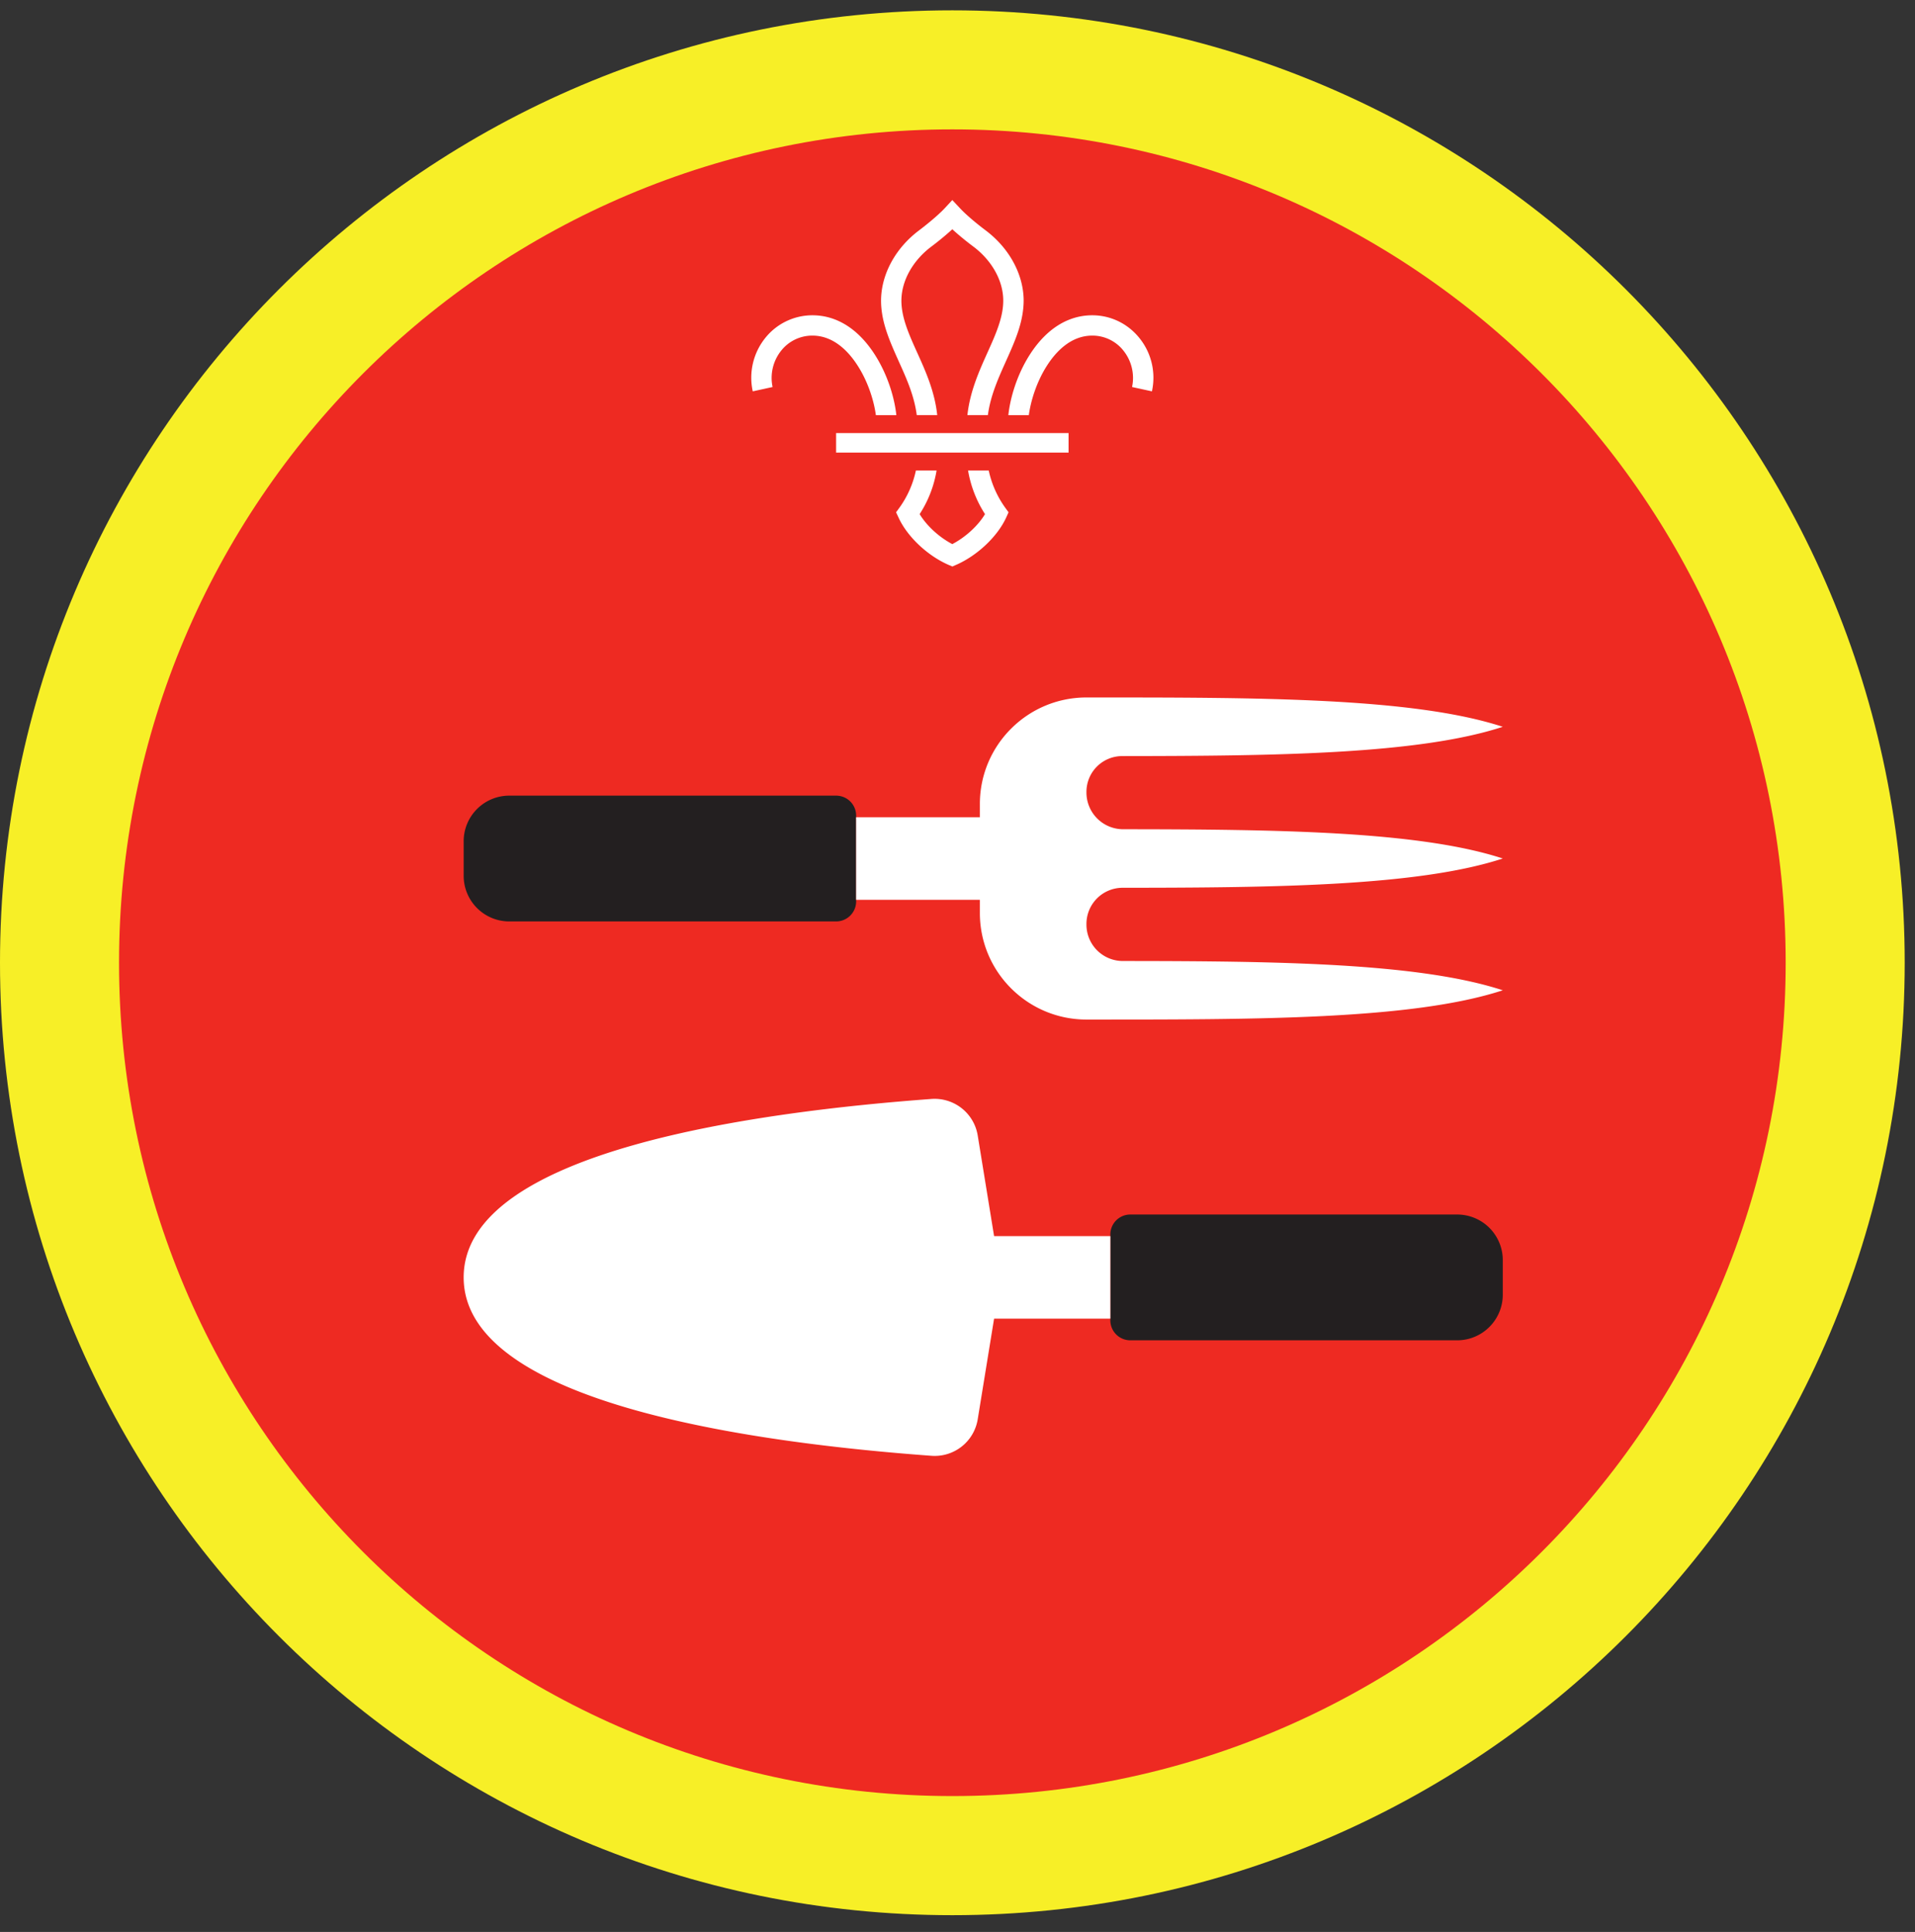
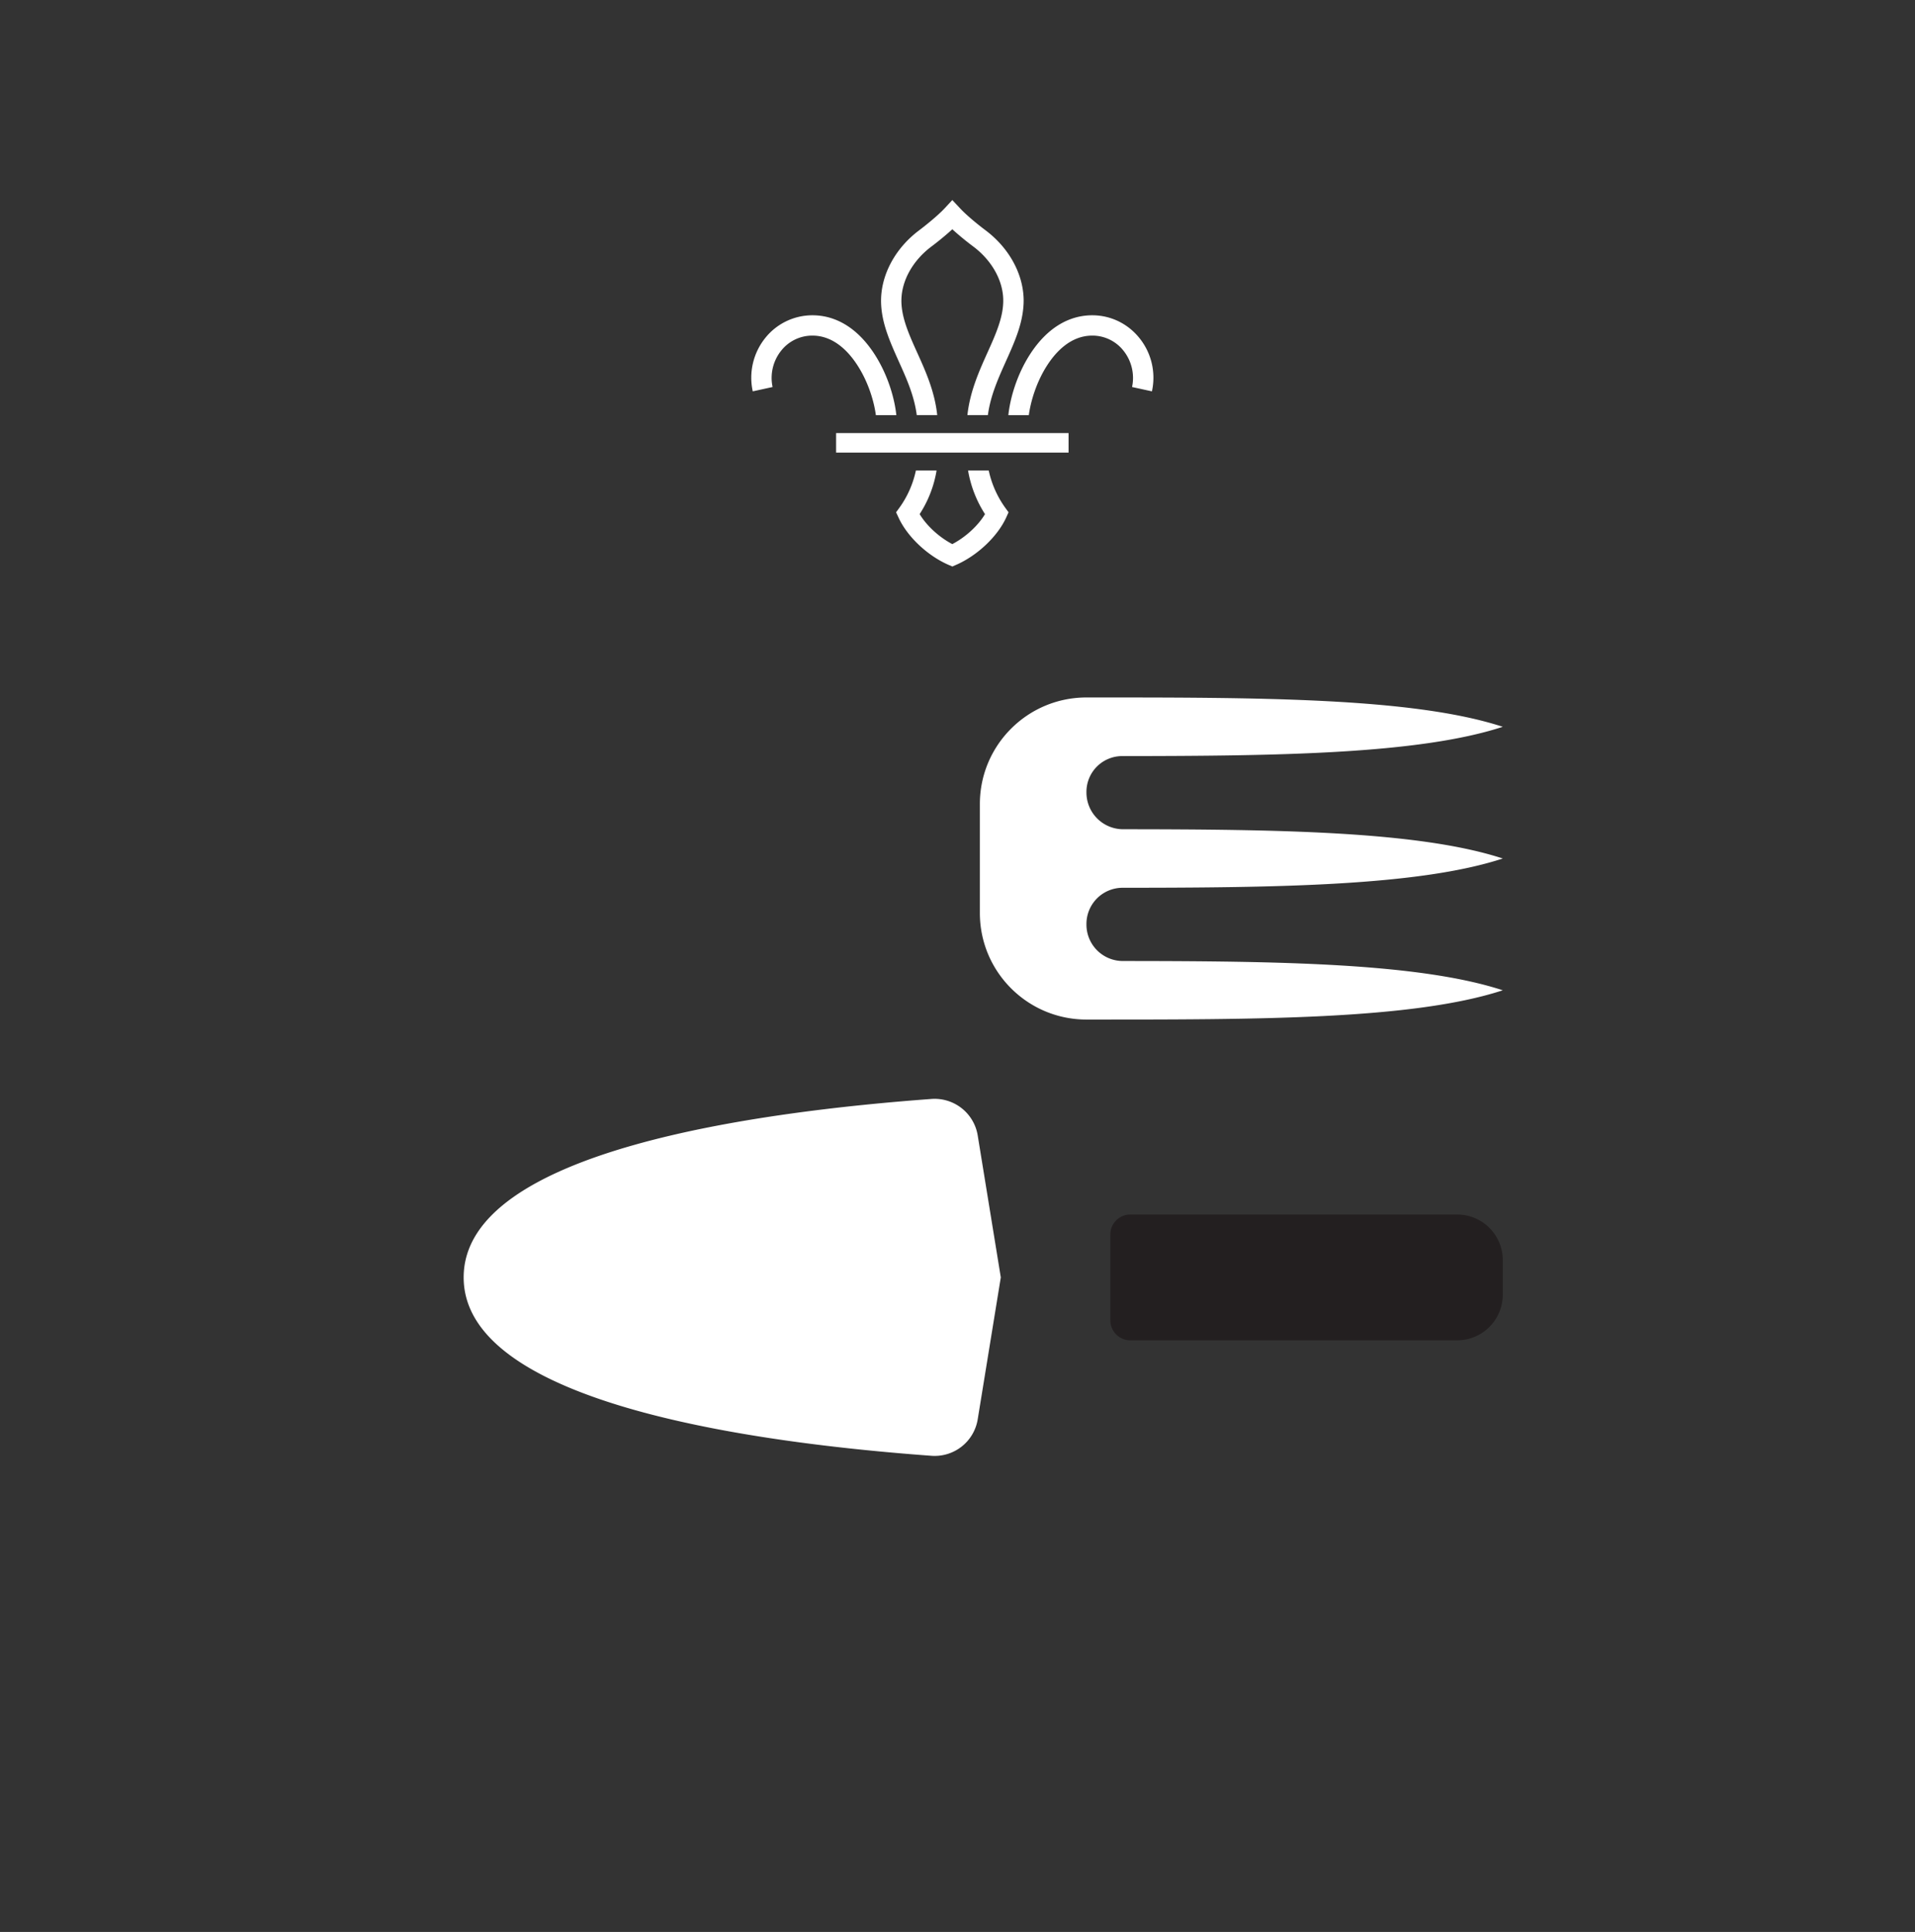
<svg xmlns="http://www.w3.org/2000/svg" height="153.333" viewBox="0 0 152 153.333" width="152">
  <rect x="0" y="0" width="152" height="153.333" fill="#333333" stroke="none" />
-   <path d="M75.588.82C33.844.82 0 34.664 0 76.408c0 41.75 33.844 75.595 75.588 75.595 41.75 0 75.595-33.844 75.595-75.595C151.183 34.664 117.339.82 75.588.82" fill="#f7ef27" fill-rule="evenodd" />
-   <path d="M141.735 76.408c0 36.532-29.615 66.141-66.142 66.141-36.53 0-66.145-29.609-66.145-66.141 0-36.525 29.615-66.14 66.145-66.14 36.527 0 66.142 29.615 66.142 66.14" fill="#ee2a22" fill-rule="evenodd" />
-   <path d="M40.427 73.132a3.622 3.622 0 0 1-3.624-3.624v-2.735a3.62 3.62 0 0 1 3.624-3.625h25.937c.881 0 1.59.708 1.59 1.584v6.812c0 .875-.709 1.588-1.59 1.588H40.427" fill="#231f20" />
-   <path d="M67.953 71.414h14.214v-6.552H67.953z" fill="#fff" />
  <path d="M119.281 78.596c-6.666-2.182-17.926-2.317-30.161-2.323a2.89 2.89 0 0 1-2.885-2.89v-.047a2.87 2.87 0 0 1 2.87-2.876c12.239-.005 23.51-.14 30.176-2.323-6.661-2.177-17.912-2.312-30.13-2.322a2.915 2.915 0 0 1-2.916-2.922v-.042a2.84 2.84 0 0 1 2.844-2.843c12.244-.01 23.53-.141 30.202-2.324-7.188-2.353-19.718-2.328-33.046-2.328-4.672 0-8.459 3.787-8.459 8.453v8.656c0 4.667 3.787 8.454 8.459 8.454 13.328 0 25.858.032 33.046-2.323" fill="#fff" />
  <path d="M115.656 96.393a3.62 3.62 0 0 1 3.625 3.624v2.735c0 2-1.62 3.625-3.625 3.625H89.72c-.88 0-1.588-.708-1.588-1.589v-6.807c0-.88.708-1.588 1.588-1.588h25.937" fill="#231f20" />
-   <path d="M73.917 104.659h14.214v-6.552H73.917z" fill="#fff" />
  <path d="M79.437 101.383l-1.833-11.266a3.464 3.464 0 0 0-3.672-2.896c-13.312.984-37.13 4-37.13 14.162 0 10.166 23.818 13.182 37.13 14.16a3.46 3.46 0 0 0 3.672-2.895l1.833-11.265M68.036 28.96c.896 1.365 1.344 2.928 1.485 3.99h1.624c-.135-1.302-.661-3.198-1.754-4.875-1.303-1.995-2.995-3.047-4.896-3.052h-.016a4.788 4.788 0 0 0-3.73 1.792 5.03 5.03 0 0 0-1 4.245l1.574-.344a3.466 3.466 0 0 1 .682-2.885 3.14 3.14 0 0 1 2.474-1.194h.01c1.683 0 2.86 1.266 3.547 2.323M79.776 40.279a7.917 7.917 0 0 1-1.297-2.934h-1.64a9.26 9.26 0 0 0 1.344 3.46c-.552.922-1.547 1.832-2.595 2.379-1.047-.547-2.036-1.457-2.593-2.38a9.065 9.065 0 0 0 1.344-3.459h-1.642a7.83 7.83 0 0 1-1.295 2.934l-.277.38.198.426c.687 1.495 2.265 2.995 3.937 3.735l.328.14h.005l.324-.14c1.671-.74 3.255-2.24 3.943-3.735l.192-.426-.276-.38M83.14 28.96c-.89 1.365-1.337 2.928-1.479 3.99h-1.625c.136-1.302.657-3.198 1.75-4.875 1.302-1.995 3-3.047 4.902-3.052h.01c1.453 0 2.812.656 3.729 1.792a5.012 5.012 0 0 1 1.005 4.245l-1.577-.344a3.467 3.467 0 0 0-.683-2.885 3.132 3.132 0 0 0-2.475-1.194h-.004c-1.688 0-2.865 1.266-3.553 2.323M72.765 32.945h1.626c-.198-1.876-.932-3.505-1.588-4.953-.652-1.443-1.267-2.808-1.256-4.161.016-1.563.906-3.156 2.385-4.266.261-.193.995-.761 1.656-1.37.663.609 1.402 1.177 1.663 1.37 1.478 1.11 2.369 2.703 2.38 4.266.01 1.353-.604 2.718-1.256 4.161-.651 1.448-1.385 3.077-1.589 4.953h1.626c.203-1.547.833-2.937 1.437-4.286.724-1.61 1.406-3.13 1.402-4.844-.022-2.063-1.153-4.136-3.032-5.542-.224-.166-1.375-1.046-2.036-1.761l-.595-.635-.588.635c-.667.715-1.817 1.595-2.036 1.761-1.881 1.406-3.01 3.48-3.032 5.542-.01 1.713.677 3.234 1.396 4.844.61 1.349 1.24 2.74 1.437 4.286M66.364 35.919h18.453v-1.547H66.364z" fill="#fff" />
</svg>